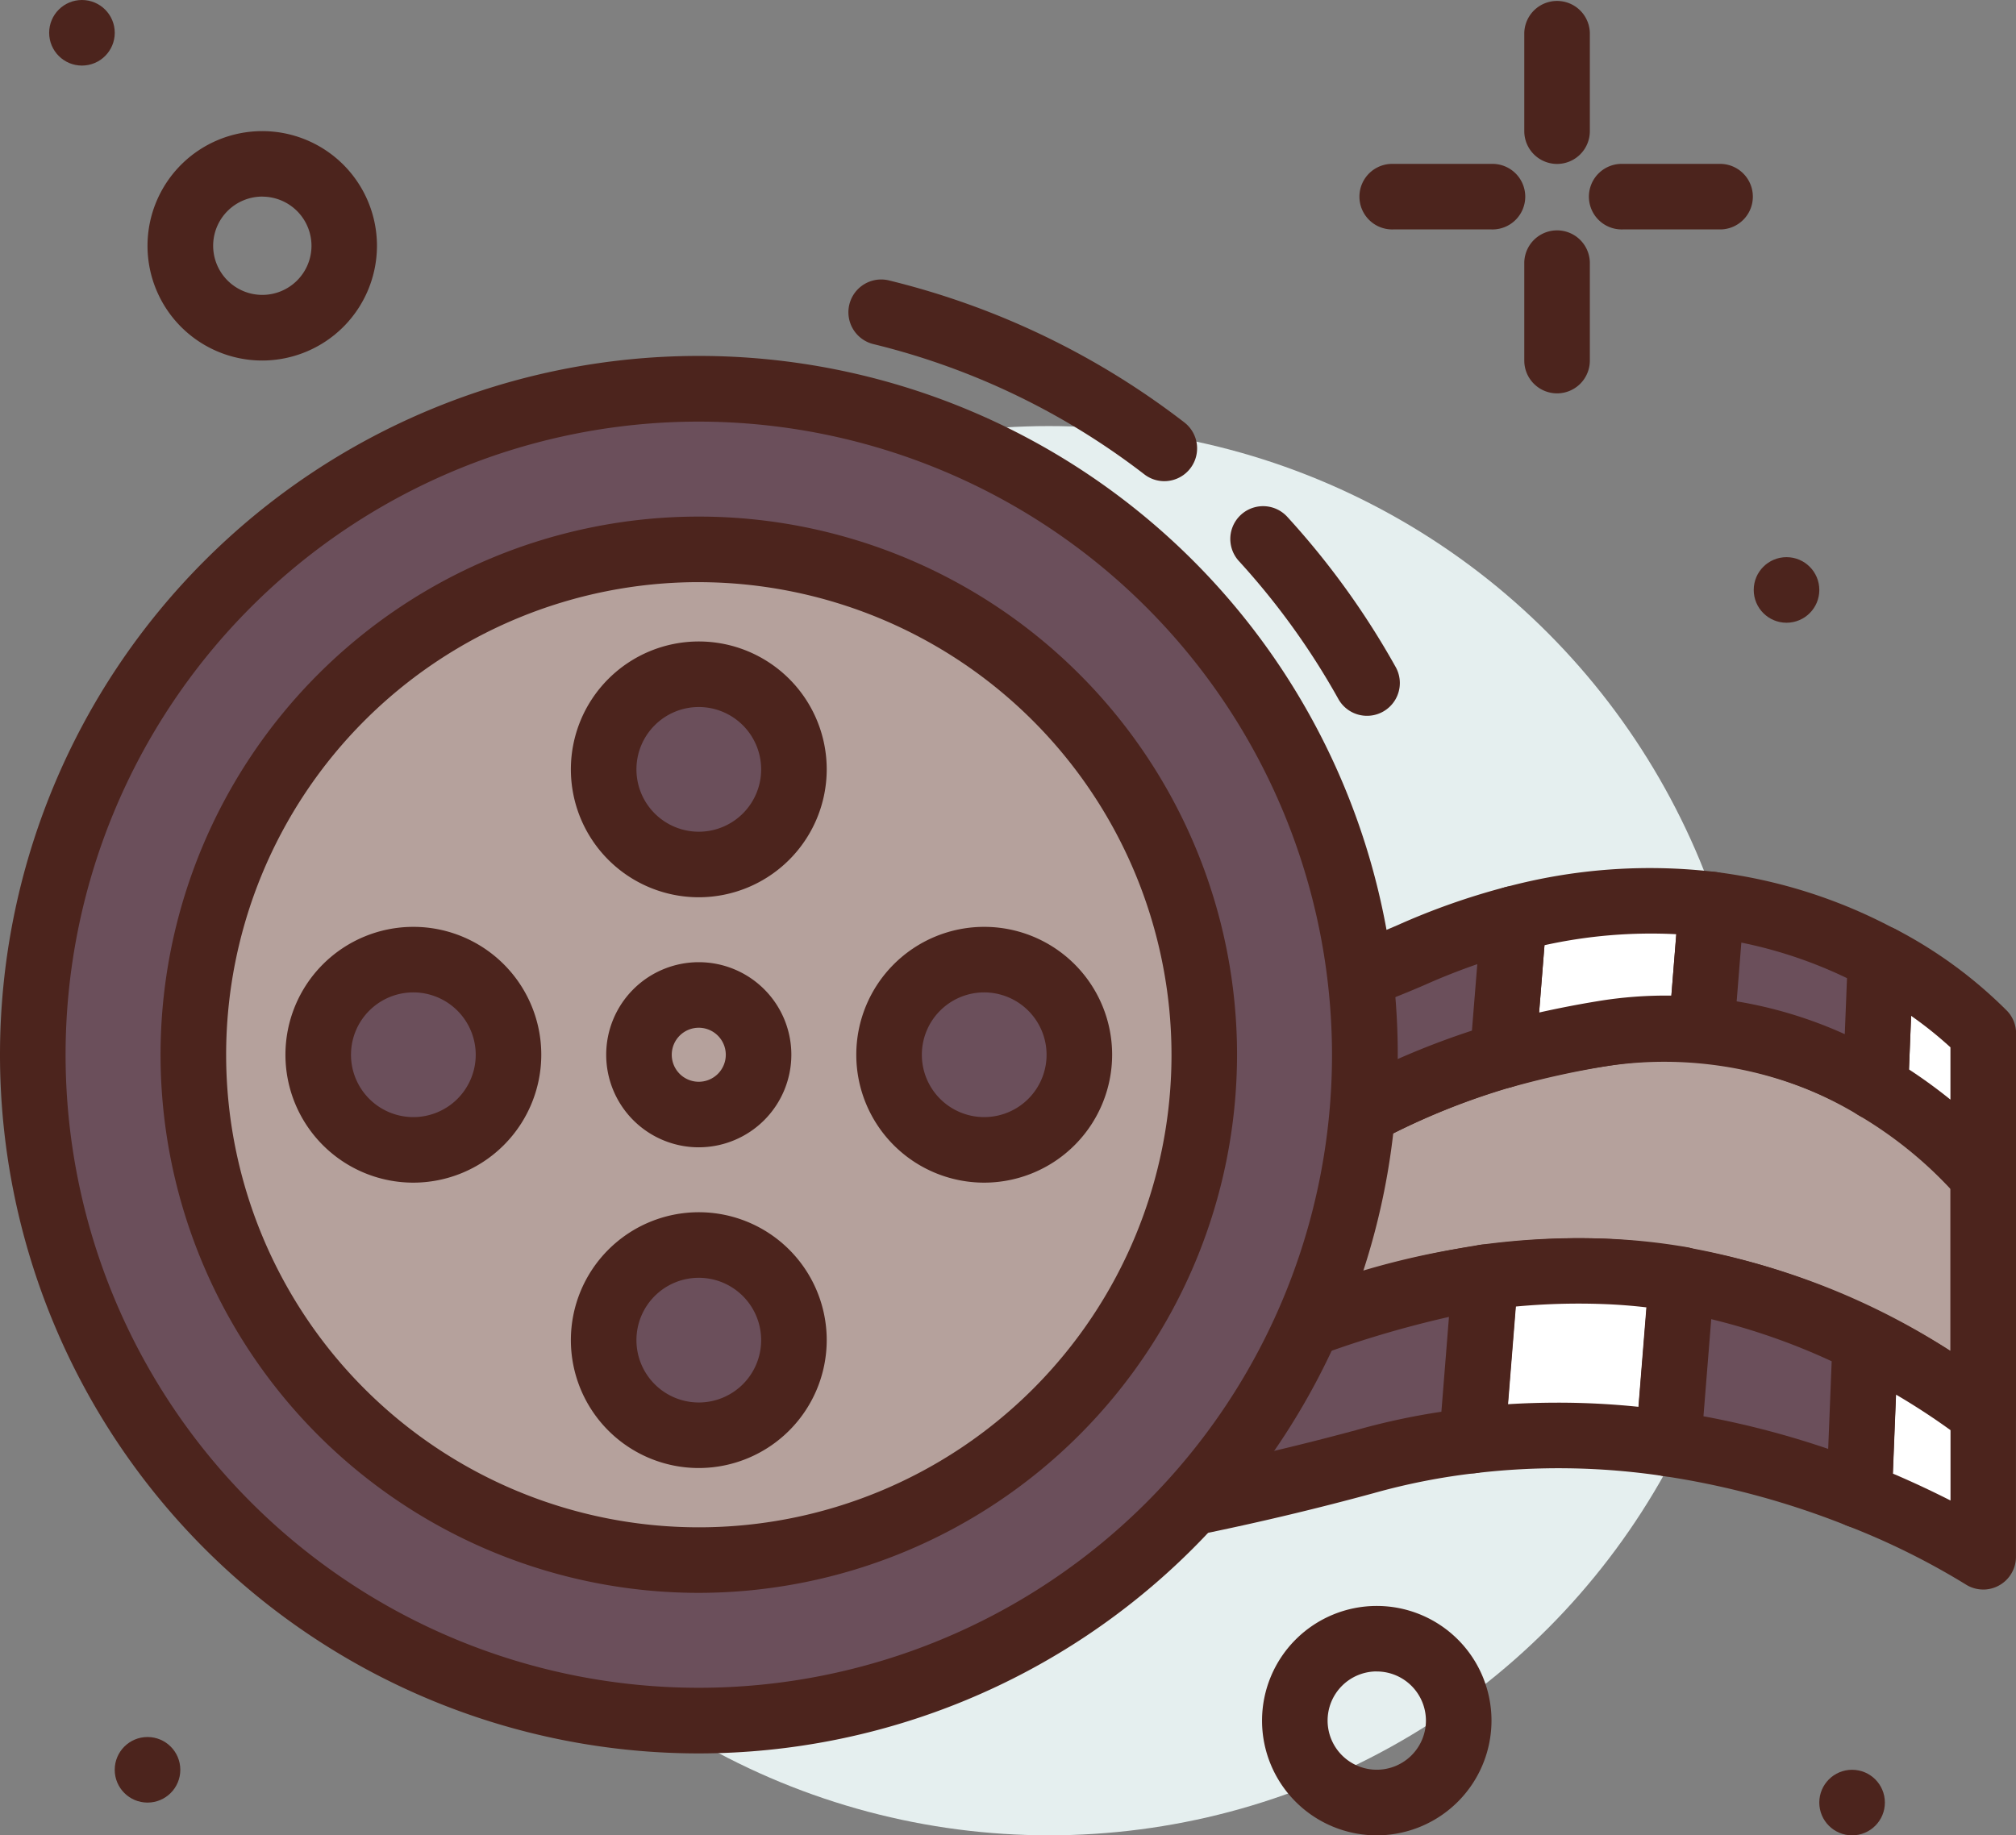
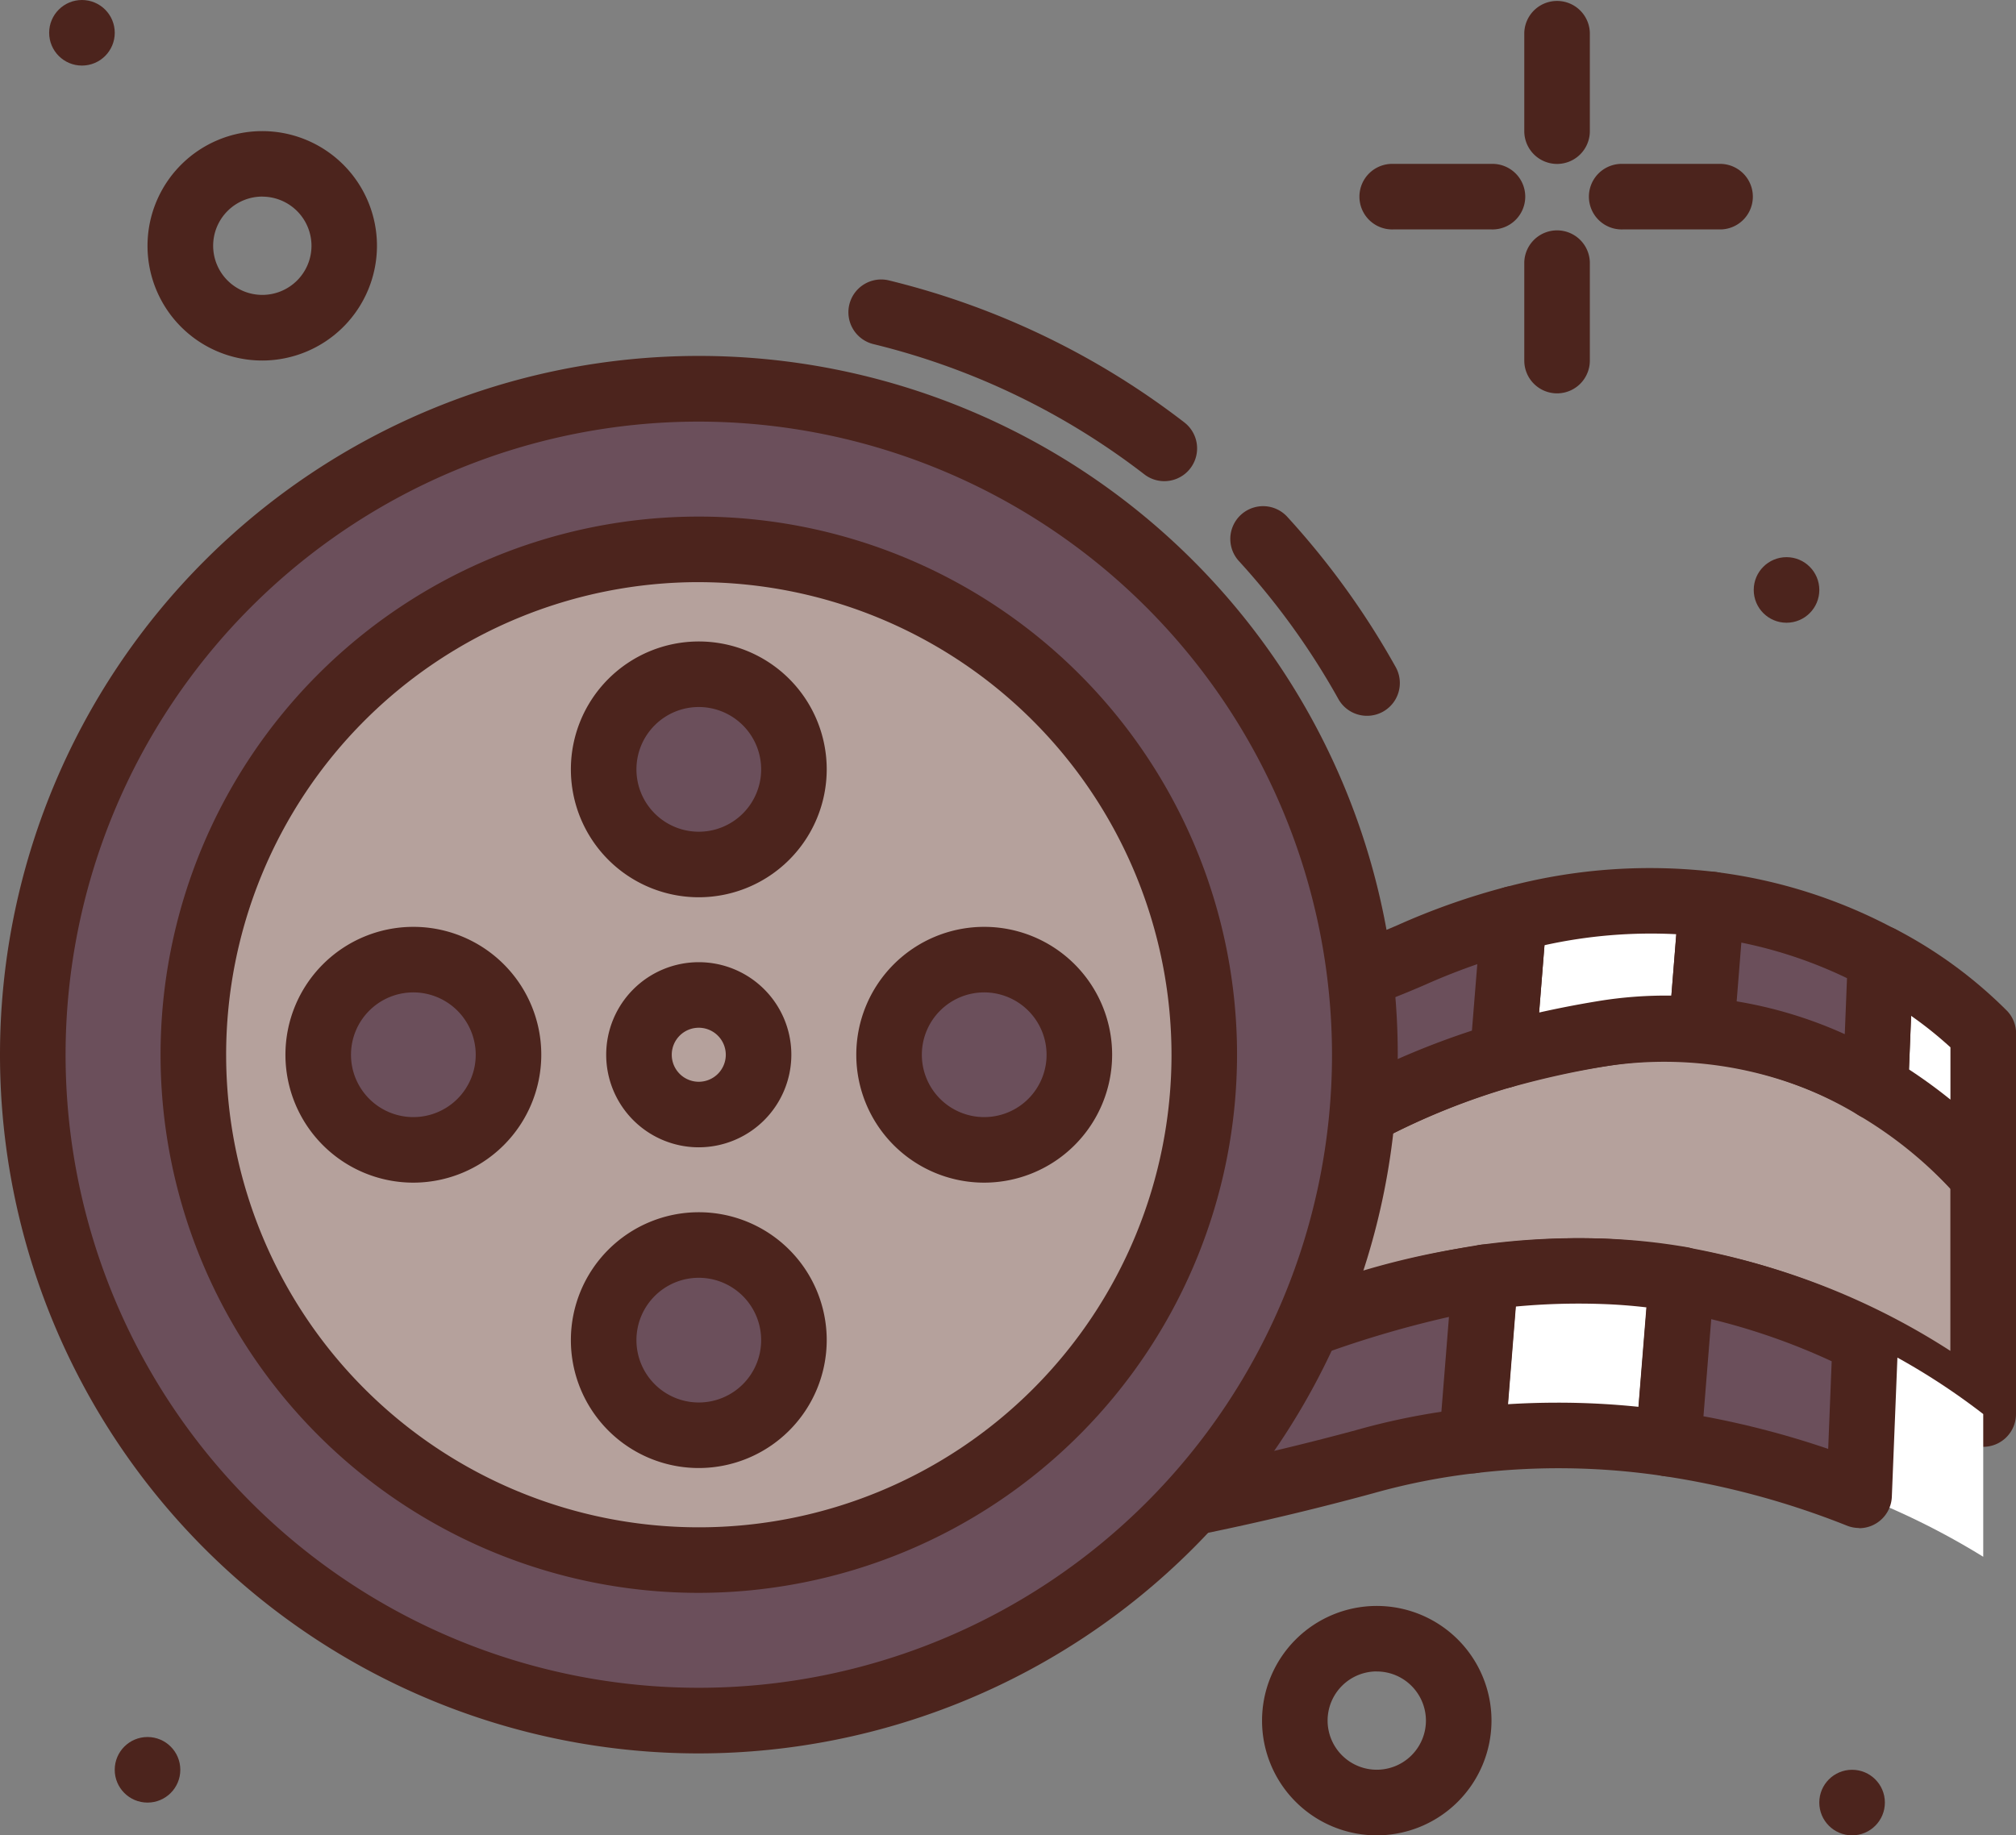
<svg xmlns="http://www.w3.org/2000/svg" width="75" height="68.292" viewBox="0 0 75 68.292">
  <rect x="0" y="0" width="75" height="68.292" fill="#808080" stroke="none" />
  <g id="hf-mediefag-hover" transform="translate(-27 -38)">
-     <circle id="Ellipse_47" data-name="Ellipse 47" cx="26.219" cy="26.219" r="26.219" transform="translate(39.805 53.854)" fill="#e5efef" />
    <g id="Group_2944" data-name="Group 2944" transform="translate(28.829 38)">
      <path id="Path_9790" data-name="Path 9790" d="M214.22,44.1a1.22,1.22,0,0,1-1.22-1.22V39.22a1.22,1.22,0,0,1,2.439,0v3.659A1.22,1.22,0,0,1,214.22,44.1Z" transform="translate(-158.122 -38)" fill="#4c241d" />
      <path id="Path_9791" data-name="Path 9791" d="M214.22,72.1a1.22,1.22,0,0,1-1.22-1.22V67.22a1.22,1.22,0,0,1,2.439,0v3.659A1.22,1.22,0,0,1,214.22,72.1Z" transform="translate(-158.122 -57.463)" fill="#4c241d" />
      <path id="Path_9792" data-name="Path 9792" d="M197.878,60.439H194.22a1.22,1.22,0,1,1,0-2.439h3.659a1.22,1.22,0,1,1,0,2.439Z" transform="translate(-144.22 -51.902)" fill="#4c241d" />
      <path id="Path_9793" data-name="Path 9793" d="M225.878,60.439H222.22a1.22,1.22,0,1,1,0-2.439h3.659a1.22,1.22,0,0,1,0,2.439Z" transform="translate(-163.683 -51.902)" fill="#4c241d" />
      <path id="Path_9794" data-name="Path 9794" d="M49.268,62.537a4.268,4.268,0,1,1,4.268-4.268A4.273,4.273,0,0,1,49.268,62.537Zm0-6.1A1.829,1.829,0,1,0,51.1,58.268,1.831,1.831,0,0,0,49.268,56.439Z" transform="translate(-41.341 -49.122)" fill="#4c241d" />
      <path id="Path_9795" data-name="Path 9795" d="M185.268,242.537a4.268,4.268,0,1,1,4.268-4.268A4.273,4.273,0,0,1,185.268,242.537Zm0-6.1a1.829,1.829,0,1,0,1.829,1.829A1.831,1.831,0,0,0,185.268,236.439Z" transform="translate(-135.878 -174.244)" fill="#4c241d" />
      <circle id="Ellipse_48" data-name="Ellipse 48" cx="1.22" cy="1.22" r="1.22" fill="#4c241d" />
      <circle id="Ellipse_49" data-name="Ellipse 49" cx="1.22" cy="1.22" r="1.22" transform="translate(63.414 20.732)" fill="#4c241d" />
      <circle id="Ellipse_50" data-name="Ellipse 50" cx="1.22" cy="1.22" r="1.22" transform="translate(2.439 64.634)" fill="#4c241d" />
      <circle id="Ellipse_51" data-name="Ellipse 51" cx="1.22" cy="1.22" r="1.22" transform="translate(65.853 65.853)" fill="#4c241d" />
    </g>
    <path id="Path_9796" data-name="Path 9796" d="M145.894,163.679c-10.619,1.77-8.3,5.309-21.237,5.309l-12.388.1v7.13l7.079-.148c14.158,1.77,15.787-3.877,26.547-3.54a25.816,25.816,0,0,1,14.158,5.309v-8.849S154.622,162.224,145.894,163.679Z" transform="translate(-59.272 -87.22)" fill="#b5a19c" />
    <path id="Path_9797" data-name="Path 9797" d="M157.271,176.269a1.22,1.22,0,0,1-.779-.281,24.784,24.784,0,0,0-13.418-5.029,26.138,26.138,0,0,0-10.27,1.809,31.692,31.692,0,0,1-16.3,1.732l-6.991.146a1.219,1.219,0,0,1-1.245-1.219V166.3a1.22,1.22,0,0,1,1.21-1.22l12.388-.1c7.176,0,9.425-1.1,12.029-2.383a28.432,28.432,0,0,1,9.018-2.91l.2,1.2-.2-1.2c9.328-1.555,15.069,5.45,15.309,5.749a1.219,1.219,0,0,1,.269.763v8.849a1.22,1.22,0,0,1-1.219,1.22ZM142.2,168.506q.464,0,.949.015a26.314,26.314,0,0,1,12.9,4.177v-6.042a14.374,14.374,0,0,0-12.738-4.562,26,26,0,0,0-8.344,2.693c-2.757,1.354-5.362,2.633-13.094,2.633l-11.169.088v4.674l5.834-.122a1.36,1.36,0,0,1,.177.009,29.636,29.636,0,0,0,15.308-1.612,28.945,28.945,0,0,1,10.177-1.952Z" transform="translate(-56.491 -84.432)" fill="#4c241d" />
    <path id="Path_9798" data-name="Path 9798" d="M258.477,204.382a24.948,24.948,0,0,0-4.386-2.72l-.23,5.739a27.923,27.923,0,0,1,4.616,2.291Z" transform="translate(-157.696 -113.765)" fill="#fff" />
-     <path id="Path_9799" data-name="Path 9799" d="M255.7,208.13a1.216,1.216,0,0,1-.671-.2,27.184,27.184,0,0,0-4.4-2.176,1.22,1.22,0,0,1-.768-1.182l.23-5.739a1.219,1.219,0,0,1,1.76-1.044,26.03,26.03,0,0,1,4.62,2.872,1.22,1.22,0,0,1,.444.941v5.309a1.22,1.22,0,0,1-1.219,1.22Zm-3.363-4.313c.831.354,1.551.7,2.143,1V202.2c-.416-.3-1.109-.784-2.026-1.322Z" transform="translate(-154.916 -110.984)" fill="#4c241d" />
    <path id="Path_9800" data-name="Path 9800" d="M211.477,193.138a25.633,25.633,0,0,0-4.376.219l-.486,6.076a27.484,27.484,0,0,1,7.308.114l.488-6.106A20.965,20.965,0,0,0,211.477,193.138Z" transform="translate(-124.855 -107.83)" fill="#fff" />
    <path id="Path_9801" data-name="Path 9801" d="M211.143,197.986a1.214,1.214,0,0,1-.179-.013,26.315,26.315,0,0,0-6.984-.11,1.22,1.22,0,0,1-1.361-1.308l.486-6.076a1.219,1.219,0,0,1,1.048-1.111,26.83,26.83,0,0,1,4.582-.23,22.3,22.3,0,0,1,3.105.32,1.22,1.22,0,0,1,1.007,1.3l-.489,6.106a1.219,1.219,0,0,1-1.216,1.122Zm-4.1-2.744a29.056,29.056,0,0,1,2.991.155l.3-3.7c-.56-.066-1.118-.108-1.666-.126a24.962,24.962,0,0,0-3.2.094l-.291,3.634Q206.1,195.242,207.038,195.242Z" transform="translate(-122.074 -105.049)" fill="#4c241d" />
    <path id="Path_9802" data-name="Path 9802" d="M119.348,197.209l-7.079.148v6.931a102.184,102.184,0,0,0,24.777-3.54,25.439,25.439,0,0,1,3.987-.784l.486-6.076C134.344,194.888,131.339,198.708,119.348,197.209Z" transform="translate(-59.272 -108.361)" fill="#6b4f5b" />
    <path id="Path_9803" data-name="Path 9803" d="M109.489,202.728a1.22,1.22,0,0,1-1.22-1.22v-6.931a1.219,1.219,0,0,1,1.194-1.219l7.079-.148a1.357,1.357,0,0,1,.177.009,29.648,29.648,0,0,0,15.31-1.612,34.385,34.385,0,0,1,6.542-1.707,1.22,1.22,0,0,1,1.384,1.305l-.486,6.076a1.219,1.219,0,0,1-1.07,1.114,24.191,24.191,0,0,0-3.8.746A102.329,102.329,0,0,1,109.489,202.728Zm1.22-6.957v4.492A101.8,101.8,0,0,0,133.93,196.8a25.6,25.6,0,0,1,3.185-.687l.282-3.529a39.066,39.066,0,0,0-4.589,1.339,31.7,31.7,0,0,1-16.3,1.732Z" transform="translate(-56.492 -105.582)" fill="#4c241d" />
    <path id="Path_9804" data-name="Path 9804" d="M231.073,194.165l-.488,6.106a32.015,32.015,0,0,1,7.1,1.919l.23-5.739A25.235,25.235,0,0,0,231.073,194.165Z" transform="translate(-141.517 -108.554)" fill="#6b4f5b" />
    <path id="Path_9805" data-name="Path 9805" d="M234.9,200.629a1.216,1.216,0,0,1-.451-.086,30.647,30.647,0,0,0-6.825-1.846,1.22,1.22,0,0,1-1.037-1.3l.489-6.106a1.219,1.219,0,0,1,1.424-1.1,26.348,26.348,0,0,1,7.17,2.395,1.22,1.22,0,0,1,.677,1.141l-.23,5.739a1.219,1.219,0,0,1-1.219,1.171Zm-5.791-4.157a33.068,33.068,0,0,1,4.64,1.214l.13-3.261a24.2,24.2,0,0,0-4.481-1.566Z" transform="translate(-138.736 -105.773)" fill="#4c241d" />
    <path id="Path_9806" data-name="Path 9806" d="M210.781,148.61l-.407,5.085a33.969,33.969,0,0,1,3.716-.818,14.521,14.521,0,0,1,3.678-.135l.373-4.667A19.374,19.374,0,0,0,210.781,148.61Z" transform="translate(-127.468 -76.418)" fill="#fff" />
    <path id="Path_9807" data-name="Path 9807" d="M207.594,152.135a1.219,1.219,0,0,1-1.216-1.317l.407-5.085a1.22,1.22,0,0,1,.908-1.083,20.678,20.678,0,0,1,7.82-.565,1.219,1.219,0,0,1,1.064,1.307l-.373,4.667a1.219,1.219,0,0,1-1.321,1.118,13.249,13.249,0,0,0-3.372.123,32.723,32.723,0,0,0-3.583.788A1.219,1.219,0,0,1,207.594,152.135Zm1.552-5.325-.2,2.505c.686-.154,1.4-.294,2.164-.42a15.521,15.521,0,0,1,2.757-.209l.183-2.285A18.355,18.355,0,0,0,209.145,146.81Z" transform="translate(-124.687 -73.639)" fill="#4c241d" />
    <path id="Path_9808" data-name="Path 9808" d="M138.768,151.5a36.71,36.71,0,0,1-9.6,2.687c-9.207,1.355-13.646.344-16.9-1.257v6.9l12.388-.1c11.155,0,10.974-2.632,17.522-4.491l.407-5.085A24.661,24.661,0,0,0,138.768,151.5Z" transform="translate(-59.272 -77.958)" fill="#6b4f5b" />
    <path id="Path_9809" data-name="Path 9809" d="M109.489,158.262a1.22,1.22,0,0,1-1.22-1.22v-6.9a1.219,1.219,0,0,1,1.759-1.094c2.725,1.343,6.778,2.529,16.18,1.145a35.536,35.536,0,0,0,9.283-2.594h0a26.032,26.032,0,0,1,4.006-1.413,1.22,1.22,0,0,1,1.524,1.277l-.407,5.085a1.219,1.219,0,0,1-.883,1.076,25.986,25.986,0,0,0-4.755,1.905c-2.76,1.354-5.366,2.633-13.1,2.633l-12.379.1Zm1.22-6.261v3.812l11.159-.088c7.177,0,9.429-1.1,12.036-2.383a29.657,29.657,0,0,1,4.347-1.816l.2-2.473c-.658.227-1.314.486-1.963.776a37.972,37.972,0,0,1-9.921,2.78c-8.306,1.223-12.812.522-15.855-.608Z" transform="translate(-56.492 -75.177)" fill="#4c241d" />
    <path id="Path_9810" data-name="Path 9810" d="M256.044,154.984l-.191,4.787a16.372,16.372,0,0,1,4.008,3.316v-5.309A15.607,15.607,0,0,0,256.044,154.984Z" transform="translate(-159.081 -81.318)" fill="#fff" />
    <path id="Path_9811" data-name="Path 9811" d="M257.081,161.526a1.218,1.218,0,0,1-.948-.453,15.4,15.4,0,0,0-3.686-3.036,1.219,1.219,0,0,1-.593-1.1l.192-4.787a1.22,1.22,0,0,1,1.8-1.025,16.784,16.784,0,0,1,4.137,3.043,1.22,1.22,0,0,1,.321.824v5.309a1.218,1.218,0,0,1-1.219,1.219Zm-2.762-5.194a18.96,18.96,0,0,1,1.542,1.123v-1.946a14.435,14.435,0,0,0-1.462-1.172Z" transform="translate(-156.3 -78.538)" fill="#4c241d" />
    <path id="Path_9812" data-name="Path 9812" d="M235,148.4l-.373,4.667a15.166,15.166,0,0,1,6.472,2.128l.191-4.787A17.991,17.991,0,0,0,235,148.4Z" transform="translate(-144.324 -76.738)" fill="#6b4f5b" />
    <path id="Path_9813" data-name="Path 9813" d="M238.316,153.629a1.218,1.218,0,0,1-.626-.173,13.868,13.868,0,0,0-5.952-1.96,1.22,1.22,0,0,1-1.11-1.312l.373-4.667a1.219,1.219,0,0,1,1.367-1.113,19.138,19.138,0,0,1,6.716,2.145,1.22,1.22,0,0,1,.641,1.123l-.192,4.787a1.219,1.219,0,0,1-1.219,1.17Zm-5.164-4.412a16.11,16.11,0,0,1,4.022,1.221l.083-2.084a16.656,16.656,0,0,0-3.931-1.323Z" transform="translate(-141.544 -73.957)" fill="#4c241d" />
    <circle id="Ellipse_52" data-name="Ellipse 52" cx="24.777" cy="24.777" r="24.777" transform="translate(28.22 52.471)" fill="#6b4f5b" />
    <path id="Path_9814" data-name="Path 9814" d="M53,133.456a26,26,0,1,1,26-26A26.026,26.026,0,0,1,53,133.456ZM53,83.9A23.557,23.557,0,1,0,76.554,107.46,23.584,23.584,0,0,0,53,83.9Z" transform="translate(0 -30.212)" fill="#4c241d" />
    <path id="Path_9815" data-name="Path 9815" d="M182.207,107.58a1.219,1.219,0,0,1-1.066-.626,27.345,27.345,0,0,0-3.7-5.132,1.219,1.219,0,0,1,1.8-1.646,29.766,29.766,0,0,1,4.033,5.59,1.22,1.22,0,0,1-1.064,1.814Z" transform="translate(-104.351 -42.945)" fill="#4c241d" />
    <path id="Path_9816" data-name="Path 9816" d="M142.334,79.629a1.214,1.214,0,0,1-.742-.253,26.964,26.964,0,0,0-10.056-4.841,1.22,1.22,0,1,1,.582-2.369,29.385,29.385,0,0,1,10.96,5.276,1.22,1.22,0,0,1-.744,2.187Z" transform="translate(-72.019 -23.725)" fill="#4c241d" />
    <circle id="Ellipse_53" data-name="Ellipse 53" cx="18.804" cy="18.804" r="18.804" transform="translate(34.192 58.443)" fill="#b5a19c" />
    <path id="Path_9817" data-name="Path 9817" d="M66.614,141.1a20.024,20.024,0,1,1,20.024-20.024A20.046,20.046,0,0,1,66.614,141.1Zm0-37.609A17.585,17.585,0,1,0,84.2,121.077,17.605,17.605,0,0,0,66.614,103.492Z" transform="translate(-13.617 -43.83)" fill="#4c241d" />
    <path id="Path_9818" data-name="Path 9818" d="M104.416,162.323a3.444,3.444,0,1,1,3.444-3.444A3.448,3.448,0,0,1,104.416,162.323Zm0-4.449a1.005,1.005,0,1,0,1.005,1.005A1.006,1.006,0,0,0,104.416,157.874Z" transform="translate(-51.42 -81.632)" fill="#4c241d" />
    <circle id="Ellipse_54" data-name="Ellipse 54" cx="3.54" cy="3.54" r="3.54" transform="translate(60.075 73.708)" fill="#6b4f5b" />
    <path id="Path_9819" data-name="Path 9819" d="M136.248,160.64a4.759,4.759,0,1,1,4.759-4.759A4.764,4.764,0,0,1,136.248,160.64Zm0-7.079a2.32,2.32,0,1,0,2.32,2.32A2.323,2.323,0,0,0,136.248,153.561Z" transform="translate(-72.633 -78.634)" fill="#4c241d" />
    <circle id="Ellipse_55" data-name="Ellipse 55" cx="3.54" cy="3.54" r="3.54" transform="translate(38.838 73.708)" fill="#6b4f5b" />
    <path id="Path_9820" data-name="Path 9820" d="M66.589,160.64a4.759,4.759,0,1,1,4.759-4.759A4.764,4.764,0,0,1,66.589,160.64Zm0-7.079a2.32,2.32,0,1,0,2.32,2.32A2.323,2.323,0,0,0,66.589,153.561Z" transform="translate(-24.211 -78.634)" fill="#4c241d" />
    <circle id="Ellipse_56" data-name="Ellipse 56" cx="3.54" cy="3.54" r="3.54" transform="translate(49.457 84.326)" fill="#6b4f5b" />
    <path id="Path_9821" data-name="Path 9821" d="M101.419,195.469a4.759,4.759,0,1,1,4.759-4.759A4.764,4.764,0,0,1,101.419,195.469Zm0-7.079a2.32,2.32,0,1,0,2.32,2.32A2.323,2.323,0,0,0,101.419,188.39Z" transform="translate(-48.422 -102.844)" fill="#4c241d" />
    <circle id="Ellipse_57" data-name="Ellipse 57" cx="3.54" cy="3.54" r="3.54" transform="translate(49.457 63.089)" fill="#6b4f5b" />
    <path id="Path_9822" data-name="Path 9822" d="M101.419,125.81a4.759,4.759,0,1,1,4.759-4.759A4.764,4.764,0,0,1,101.419,125.81Zm0-7.079a2.32,2.32,0,1,0,2.32,2.32A2.323,2.323,0,0,0,101.419,118.731Z" transform="translate(-48.422 -54.423)" fill="#4c241d" />
  </g>
</svg>